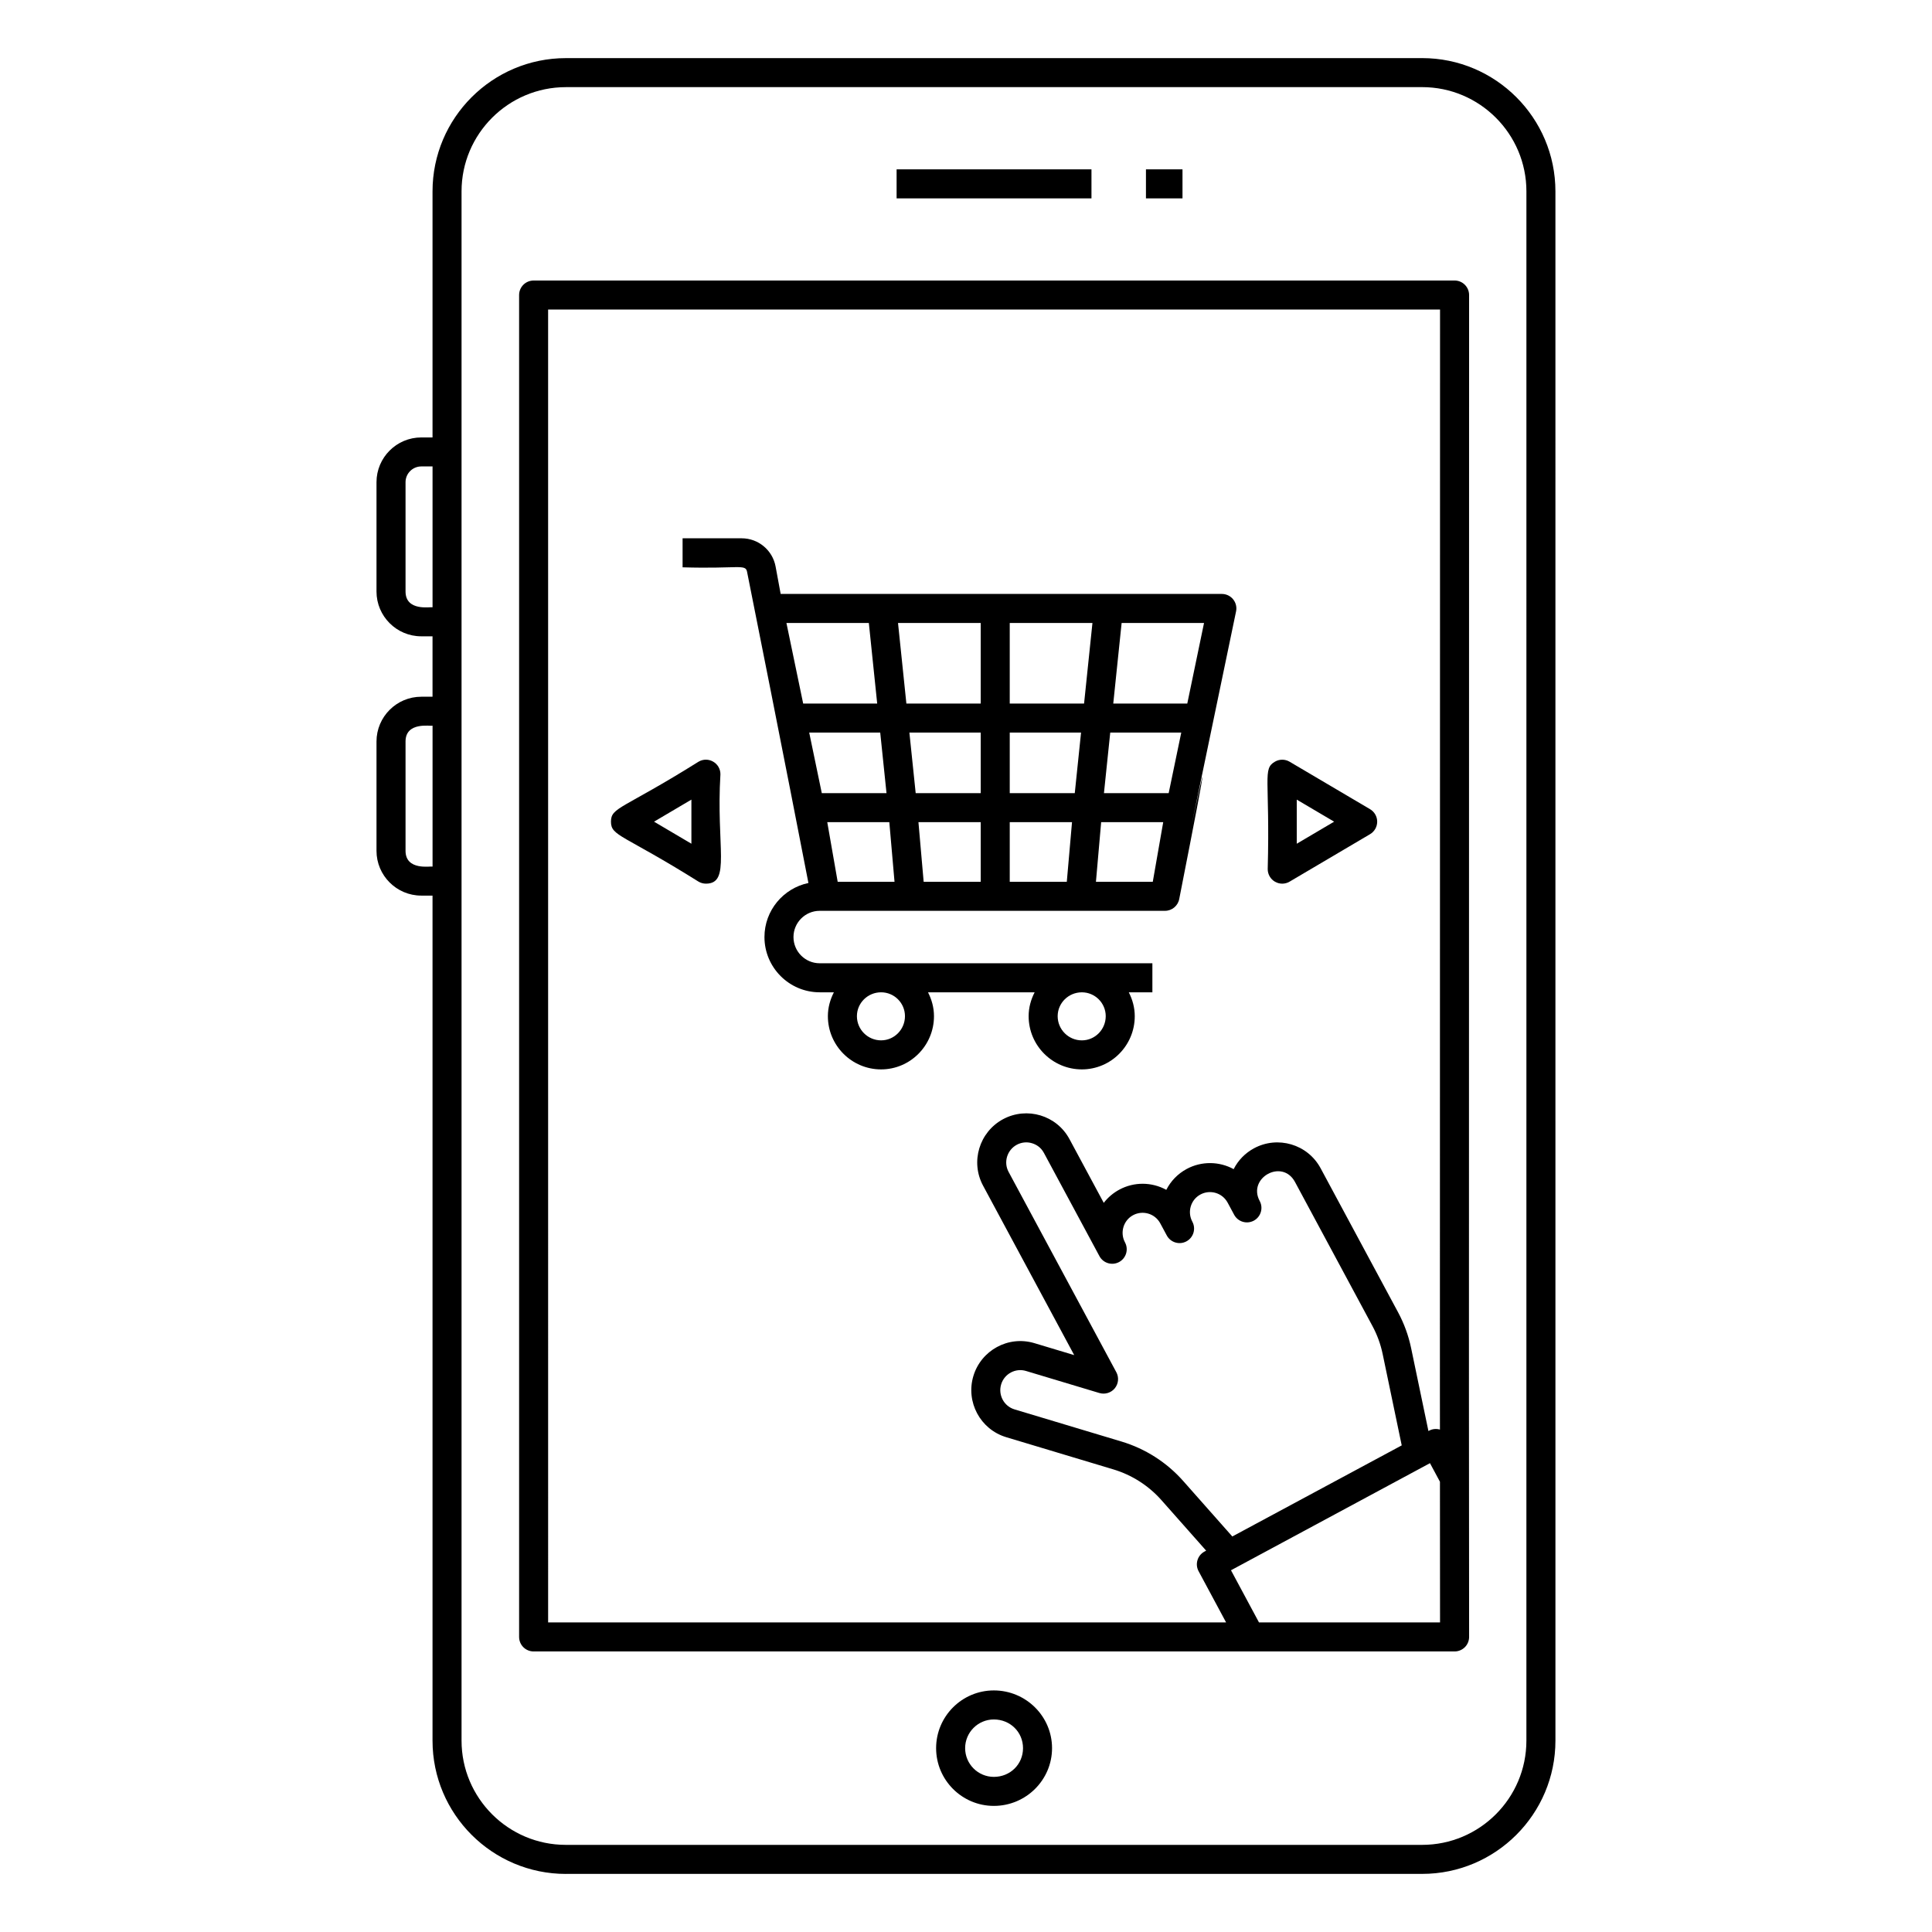
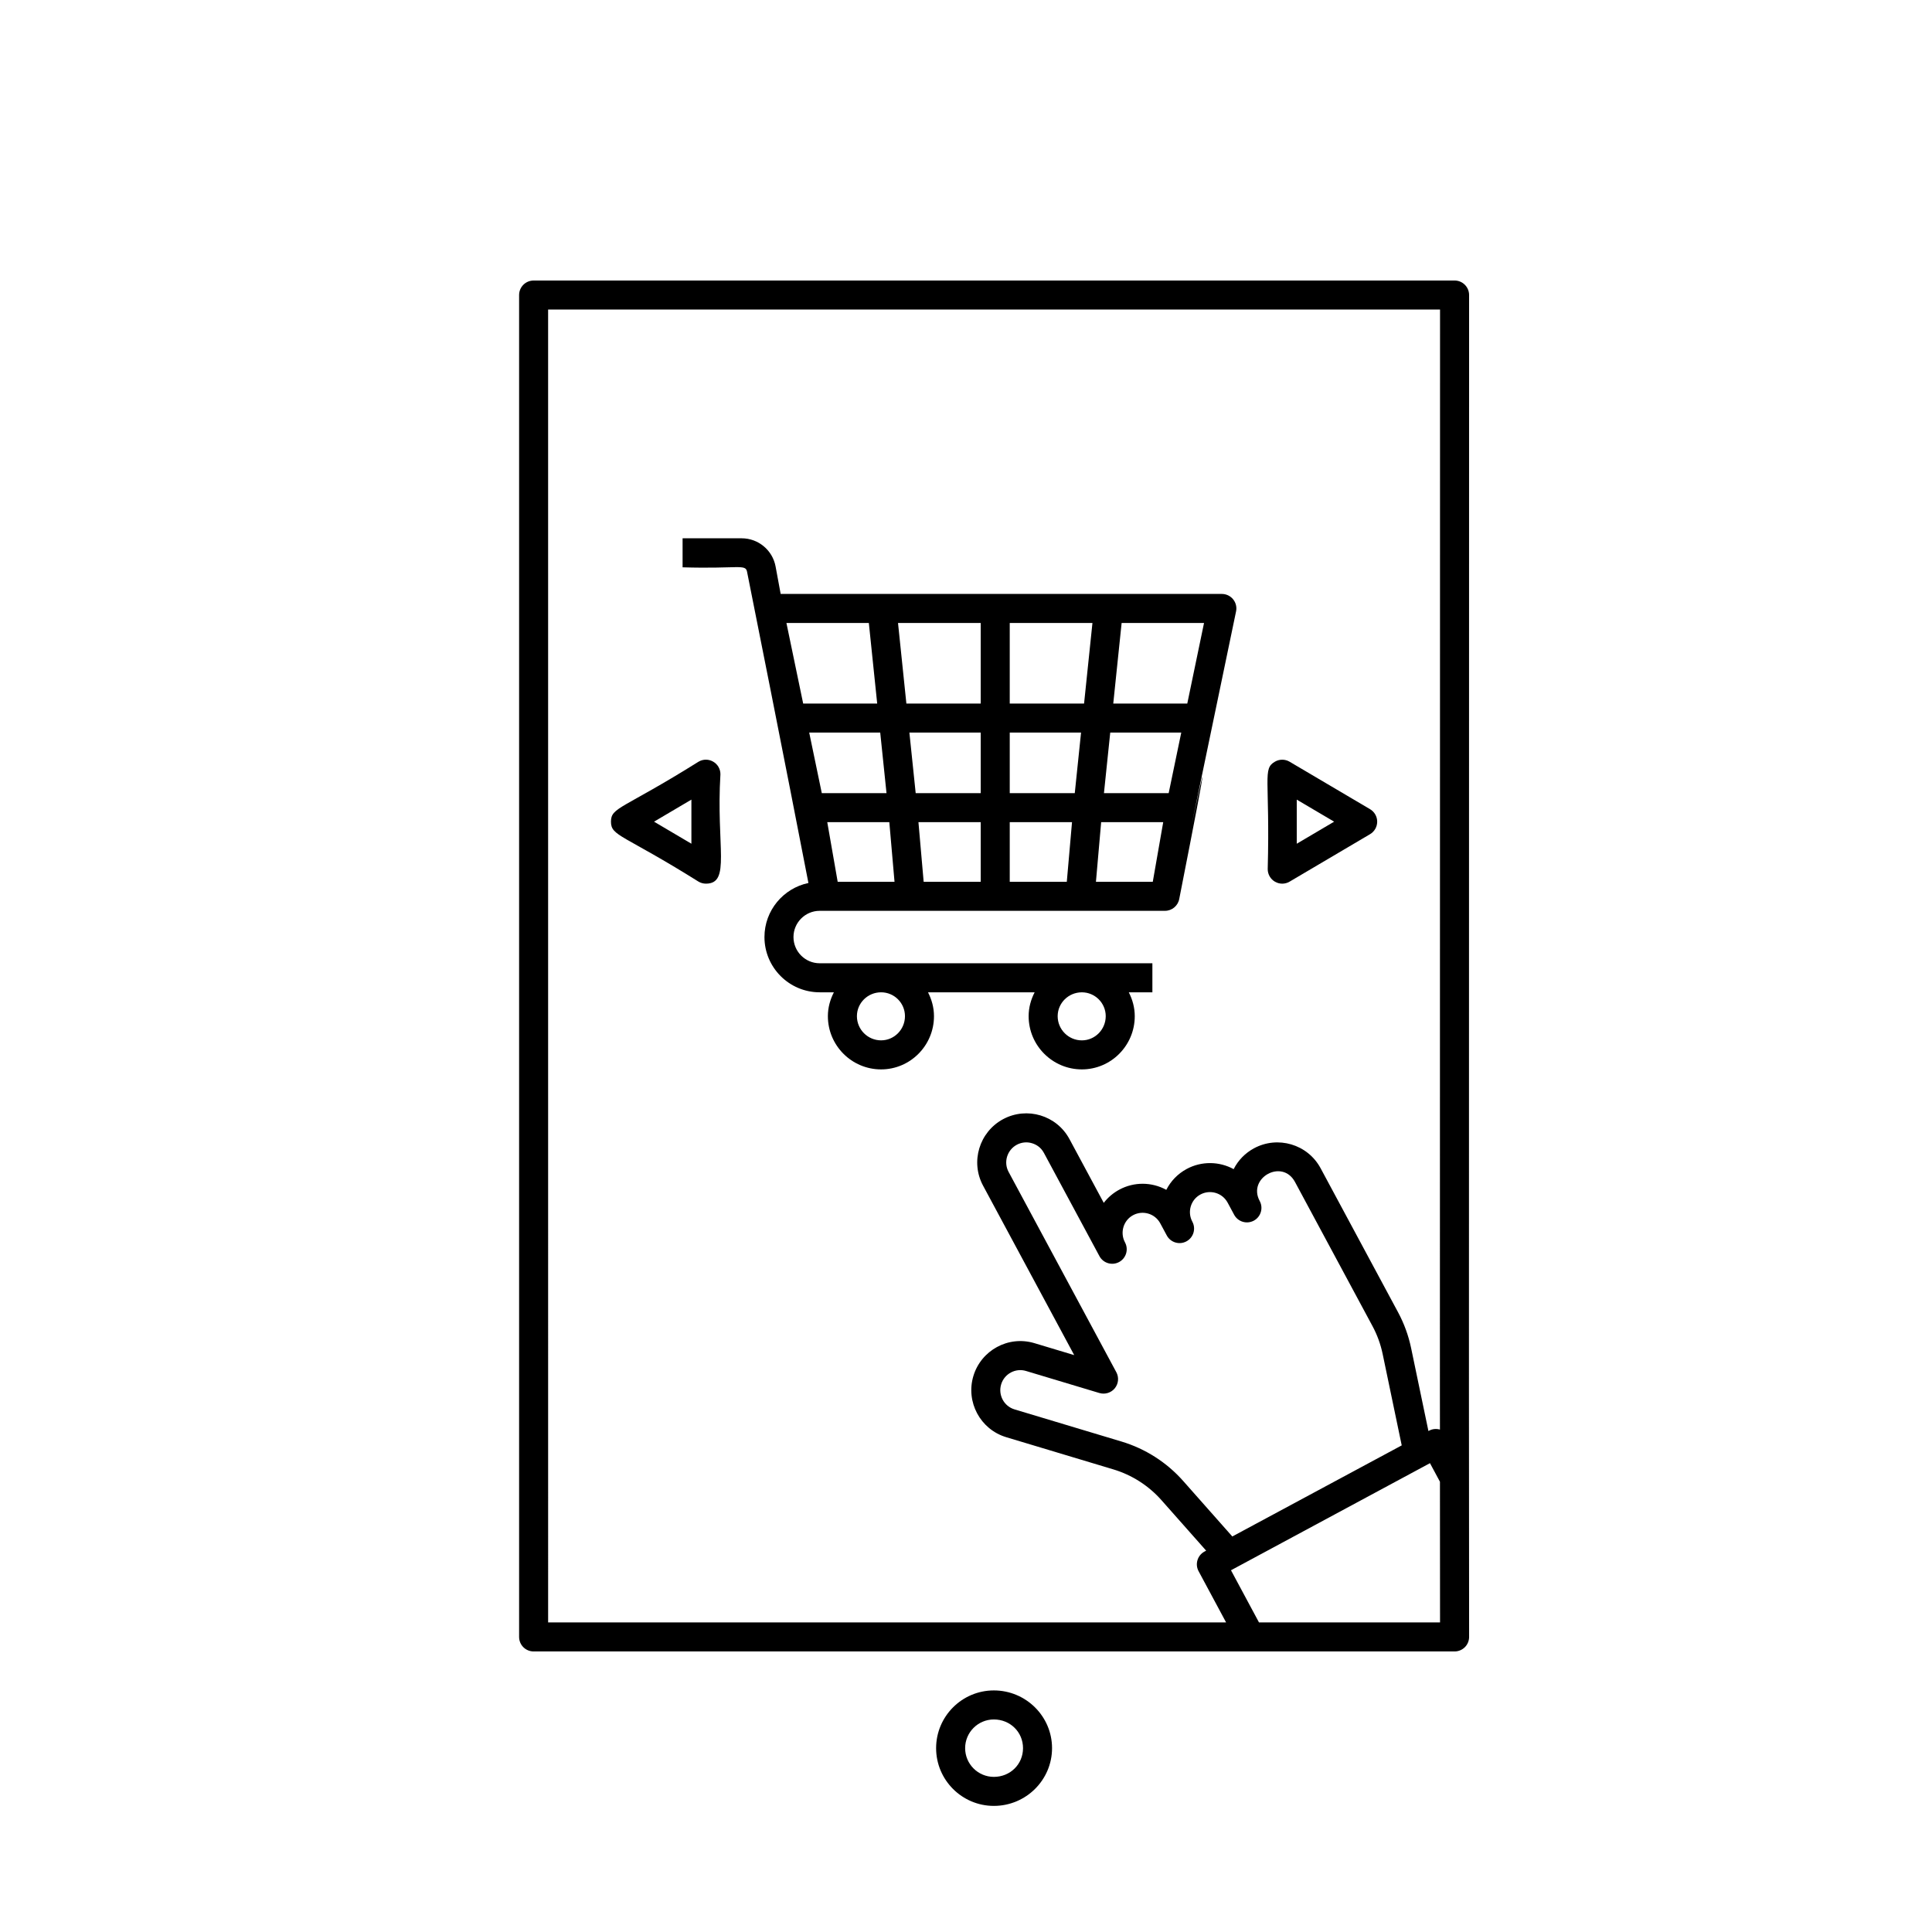
<svg xmlns="http://www.w3.org/2000/svg" fill="#000000" width="800px" height="800px" version="1.1" viewBox="144 144 512 512">
  <g>
    <path d="m418.19 406.97c-0.984 1.91-1.59 4.039-1.59 6.328 0 7.777 6.328 14.102 14.102 14.102 7.731 0 14.02-6.324 14.02-14.102 0-2.289-0.605-4.418-1.582-6.328h6.254v-7.691l-88.168-0.004c-3.832 0-6.945-3.117-6.945-6.949s3.117-6.949 6.945-6.949h91.504c1.867 0 3.465-1.344 3.789-3.184 17.746-90.113-11.367 51 15.051-76.168 0.238-1.129-0.051-2.309-0.781-3.207-0.73-0.898-1.828-1.418-2.984-1.418h-116.92l-1.344-7.266c-0.801-4.336-4.582-7.481-8.992-7.481h-15.656v7.691c14.828 0.438 16.688-0.953 17.086 1.188 0.105 0.398 11.004 55.223 16.262 82.469-6.644 1.383-11.652 7.281-11.652 14.328 0 8.07 6.566 14.641 14.637 14.641h3.762c-0.98 1.91-1.59 4.039-1.59 6.328 0 7.777 6.324 14.102 14.098 14.102 7.731 0 14.02-6.324 14.02-14.102 0-2.289-0.605-4.418-1.582-6.328zm12.512 12.738c-3.535 0-6.41-2.875-6.41-6.41 0-3.488 2.875-6.324 6.41-6.324 3.488 0 6.328 2.836 6.328 6.324-0.004 3.531-2.84 6.41-6.328 6.41zm-64.707-42.02-2.762-15.805h16.445l1.379 15.805zm87.715-23.496h-17.152c0.074-0.715 1.773-17.098 1.668-16.051h18.82zm-24.883 0h-17.234v-16.051h18.898c-0.074 0.715-1.773 17.098-1.664 16.051zm-41.43 7.691h16.504v15.805h-15.121zm16.504-7.691h-17.234c-0.07-0.664-1.773-17.082-1.668-16.051h18.902zm-26.633-16.051c0.07 0.664 1.773 17.082 1.668 16.051h-17.152l-3.336-16.051zm34.324 23.742h16.504l-1.383 15.805h-15.121zm37.906 15.805h-15.062l1.383-15.805h16.445zm9.145-47.238h-19.617c0.039-0.395 2.363-22.758 2.219-21.355h21.836zm-27.352 0h-19.699v-21.355h21.918c-0.043 0.391-2.363 22.758-2.219 21.355zm-27.391-21.355v21.355h-19.699c-0.125-1.219-2.332-22.473-2.215-21.355zm-29.648 0c0.125 1.219 2.332 22.473 2.215 21.355h-19.617l-4.438-21.355zm3.246 110.61c-3.531 0-6.406-2.875-6.406-6.41 0-3.488 2.875-6.324 6.406-6.324 3.488 0 6.328 2.836 6.328 6.324 0 3.531-2.84 6.41-6.328 6.41z" />
-     <path d="m293.98 640.6h226.91c19.473 0 35.316-15.84 35.316-35.316l-0.004-410.57c0-19.473-15.84-35.316-35.316-35.316l-226.91 0.004c-19.492 0-35.352 15.84-35.352 35.316v65.207h-2.977c-6.547 0-11.871 5.324-11.871 11.867v28.965c0 6.547 5.324 11.871 11.871 11.871h2.977v16.012h-2.977c-6.547 0-11.871 5.324-11.871 11.871v28.961c0 6.547 5.324 11.871 11.871 11.871h2.977v223.95c0 19.473 15.844 35.316 35.352 35.316zm0-473.51h226.91c15.23 0 27.625 12.391 27.625 27.625l-0.004 410.57c0 15.234-12.391 27.625-27.625 27.625h-226.95c-15.23 0-27.621-12.391-27.621-27.625 0-38.551 0.004-378.71 0-410.57 0-15.23 12.406-27.621 27.656-27.621zm-42.508 133.66v-28.965c0-2.301 1.875-4.176 4.18-4.176h2.977v37.32c-0.52-0.137-7.156 1.148-7.156-4.18zm0 68.715v-28.961c0-5.281 6.586-4.031 7.16-4.18v37.32c-0.523-0.137-7.16 1.148-7.16-4.18z" />
    <path d="m285.41 581.65h244.07c1.02 0 2-0.406 2.723-1.125 0.723-0.723 1.125-1.703 1.125-2.723l-0.043-64.836c0-0.477 0.039-290.27 0.039-290.78 0-2.125-1.723-3.848-3.848-3.848l-244.06 0.004c-2.125 0-3.848 1.719-3.848 3.848v355.62c0 2.121 1.723 3.84 3.848 3.84zm154.43-73.992-28.555-53.098c-1.383-2.574-0.398-5.801 2.184-7.191 1.246-0.664 2.695-0.816 4.035-0.395 0.965 0.289 2.289 0.965 3.141 2.555l14.715 27.359c1.004 1.871 3.336 2.57 5.207 1.566 1.871-1.008 2.57-3.34 1.566-5.211l-0.008-0.02c-1.371-2.566-0.414-5.809 2.144-7.184 2.543-1.367 5.797-0.48 7.219 2.172l1.719 3.195c1.004 1.871 3.34 2.574 5.207 1.566 1.871-1.008 2.574-3.336 1.566-5.211-1.391-2.59-0.434-5.82 2.144-7.207 2.512-1.363 5.785-0.496 7.219 2.176l1.715 3.188v0.004c1.008 1.867 3.328 2.57 5.211 1.566 1.867-1.008 2.57-3.34 1.562-5.211-3.301-6.121 5.981-11.324 9.359-5.031l20.512 38.148c1.262 2.336 2.176 4.844 2.719 7.457l5.047 24.191-44.895 24.141-13.027-14.719c-4.359-4.922-10-8.531-16.309-10.434l-28.387-8.531c-2.797-0.84-4.387-3.816-3.535-6.633 0.836-2.789 3.801-4.394 6.594-3.543l19.434 5.84c1.484 0.441 3.102-0.047 4.086-1.25 0.984-1.211 1.148-2.887 0.41-4.258zm37.805 66.301-7.422-13.824 52.734-28.379 2.644 4.922 0.023 37.281zm-188.39-347.93h236.37l-0.035 286.94 0.008 9.883c-0.969-0.281-2.004-0.184-2.894 0.305l-0.156 0.086-4.582-21.961c-0.695-3.336-1.863-6.543-3.473-9.531l-20.512-38.145c-3.449-6.41-11.379-8.672-17.641-5.305-2.356 1.27-4.223 3.188-5.406 5.535-3.824-2.102-8.543-2.156-12.445-0.051-2.414 1.301-4.25 3.258-5.406 5.535-3.879-2.121-8.551-2.152-12.445-0.055-1.633 0.879-3.031 2.074-4.129 3.504l-9.082-16.883c-3.398-6.336-11.281-8.672-17.594-5.297-6.32 3.402-8.707 11.301-5.316 17.609l24.16 44.922-10.539-3.168c-6.984-2.098-14.156 1.957-16.18 8.699-2.066 6.875 1.828 14.148 8.688 16.215l28.387 8.531c4.938 1.484 9.352 4.309 12.766 8.164l11.844 13.379-0.441 0.238c-1.867 1.008-2.57 3.34-1.562 5.207l7.289 13.574-179.67-0.004z" />
    <path d="m407.38 591.98c-8.438 0-15.301 6.867-15.301 15.301s6.863 15.301 15.301 15.301c8.504 0 15.422-6.867 15.422-15.301s-6.918-15.301-15.422-15.301zm0 22.91c-4.195 0-7.609-3.414-7.609-7.609 0-4.195 3.414-7.609 7.609-7.609 4.336 0 7.731 3.344 7.731 7.609 0 4.269-3.394 7.609-7.731 7.609z" />
-     <path d="m447.69 188.88h9.684v7.691h-9.684z" />
-     <path d="m381.61 188.88h51.641v7.691h-51.641z" />
    <path d="m329.12 345.86c-20.176 12.633-23.207 12.035-23.207 15.891 0 3.863 3.133 3.32 23.207 15.891 0.602 0.355 1.277 0.535 1.953 0.535 6.676 0 2.688-9.773 3.848-29 0-2.988-3.254-4.824-5.801-3.316zm-1.891 21.734-9.902-5.844 9.902-5.844z" />
    <path d="m481.9 377.67c0.59 0.34 1.25 0.508 1.906 0.508 0.676 0 1.352-0.176 1.953-0.535l21.32-12.578c1.172-0.691 1.891-1.953 1.891-3.312s-0.719-2.621-1.891-3.312l-21.32-12.578c-1.188-0.703-2.664-0.711-3.863-0.027-3.398 1.941-1.297 4.34-1.938 28.496 0.004 1.383 0.746 2.656 1.941 3.34zm5.754-21.762 9.906 5.844-9.906 5.844z" />
  </g>
</svg>